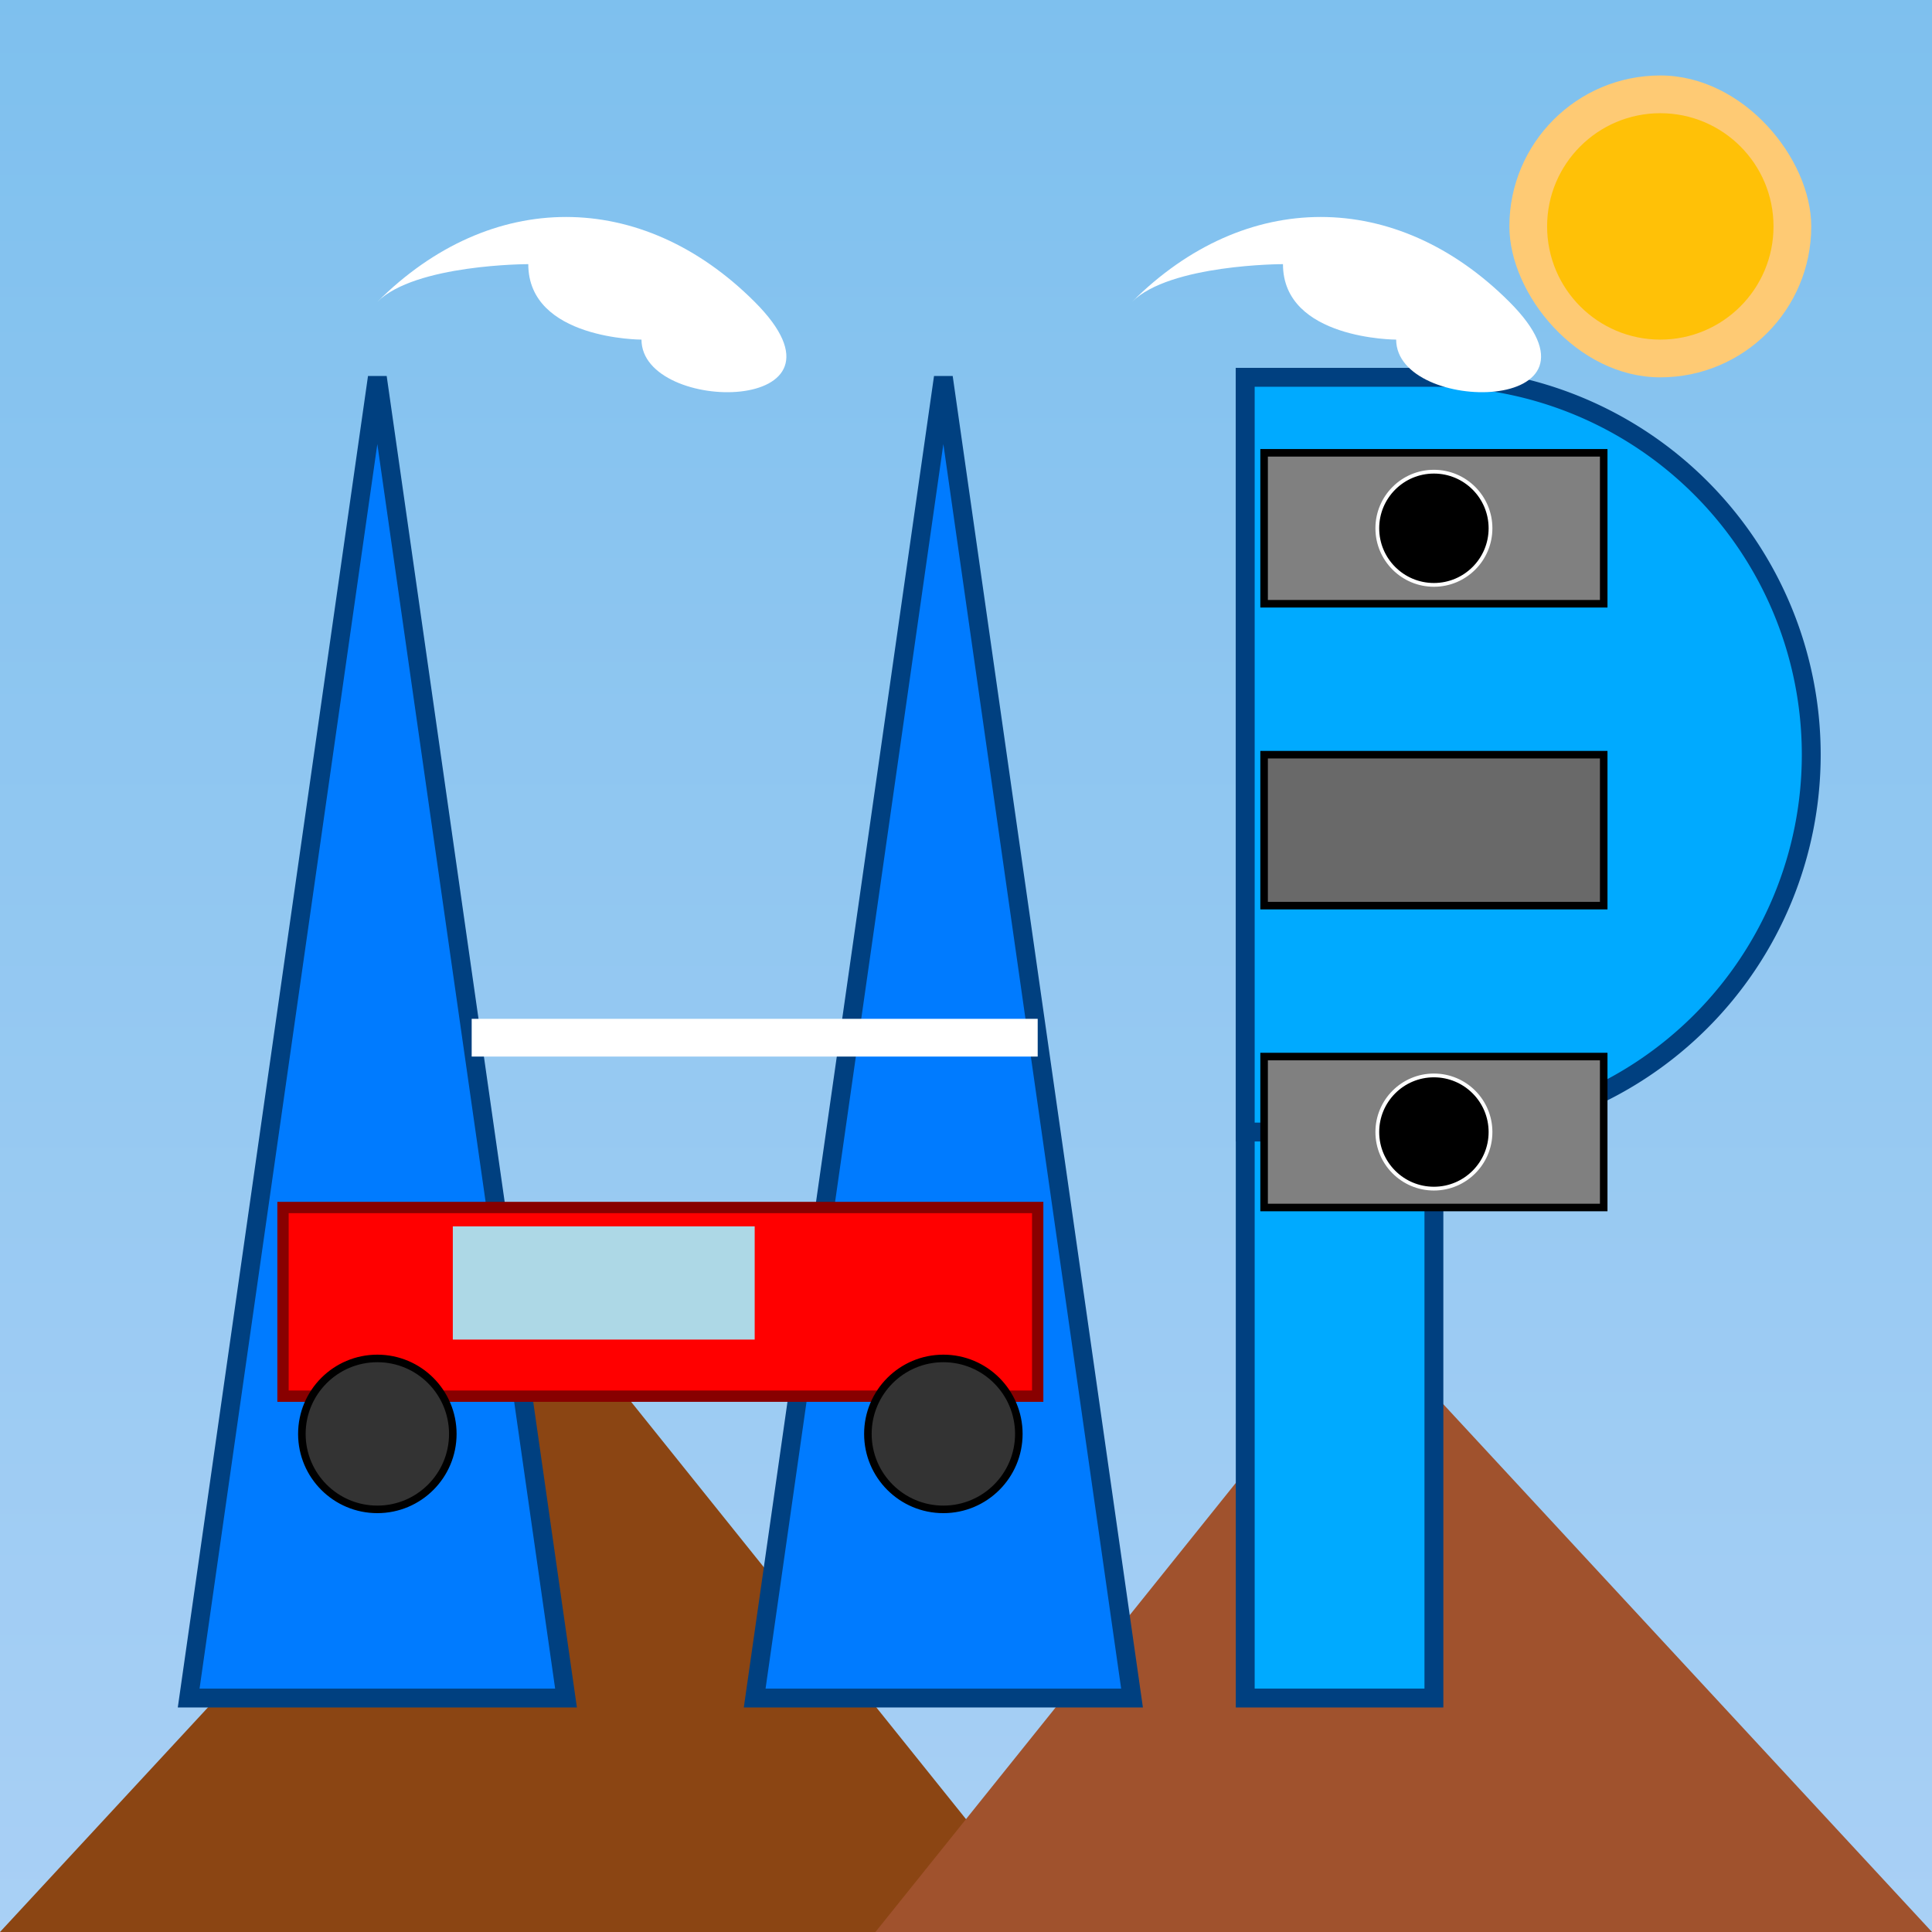
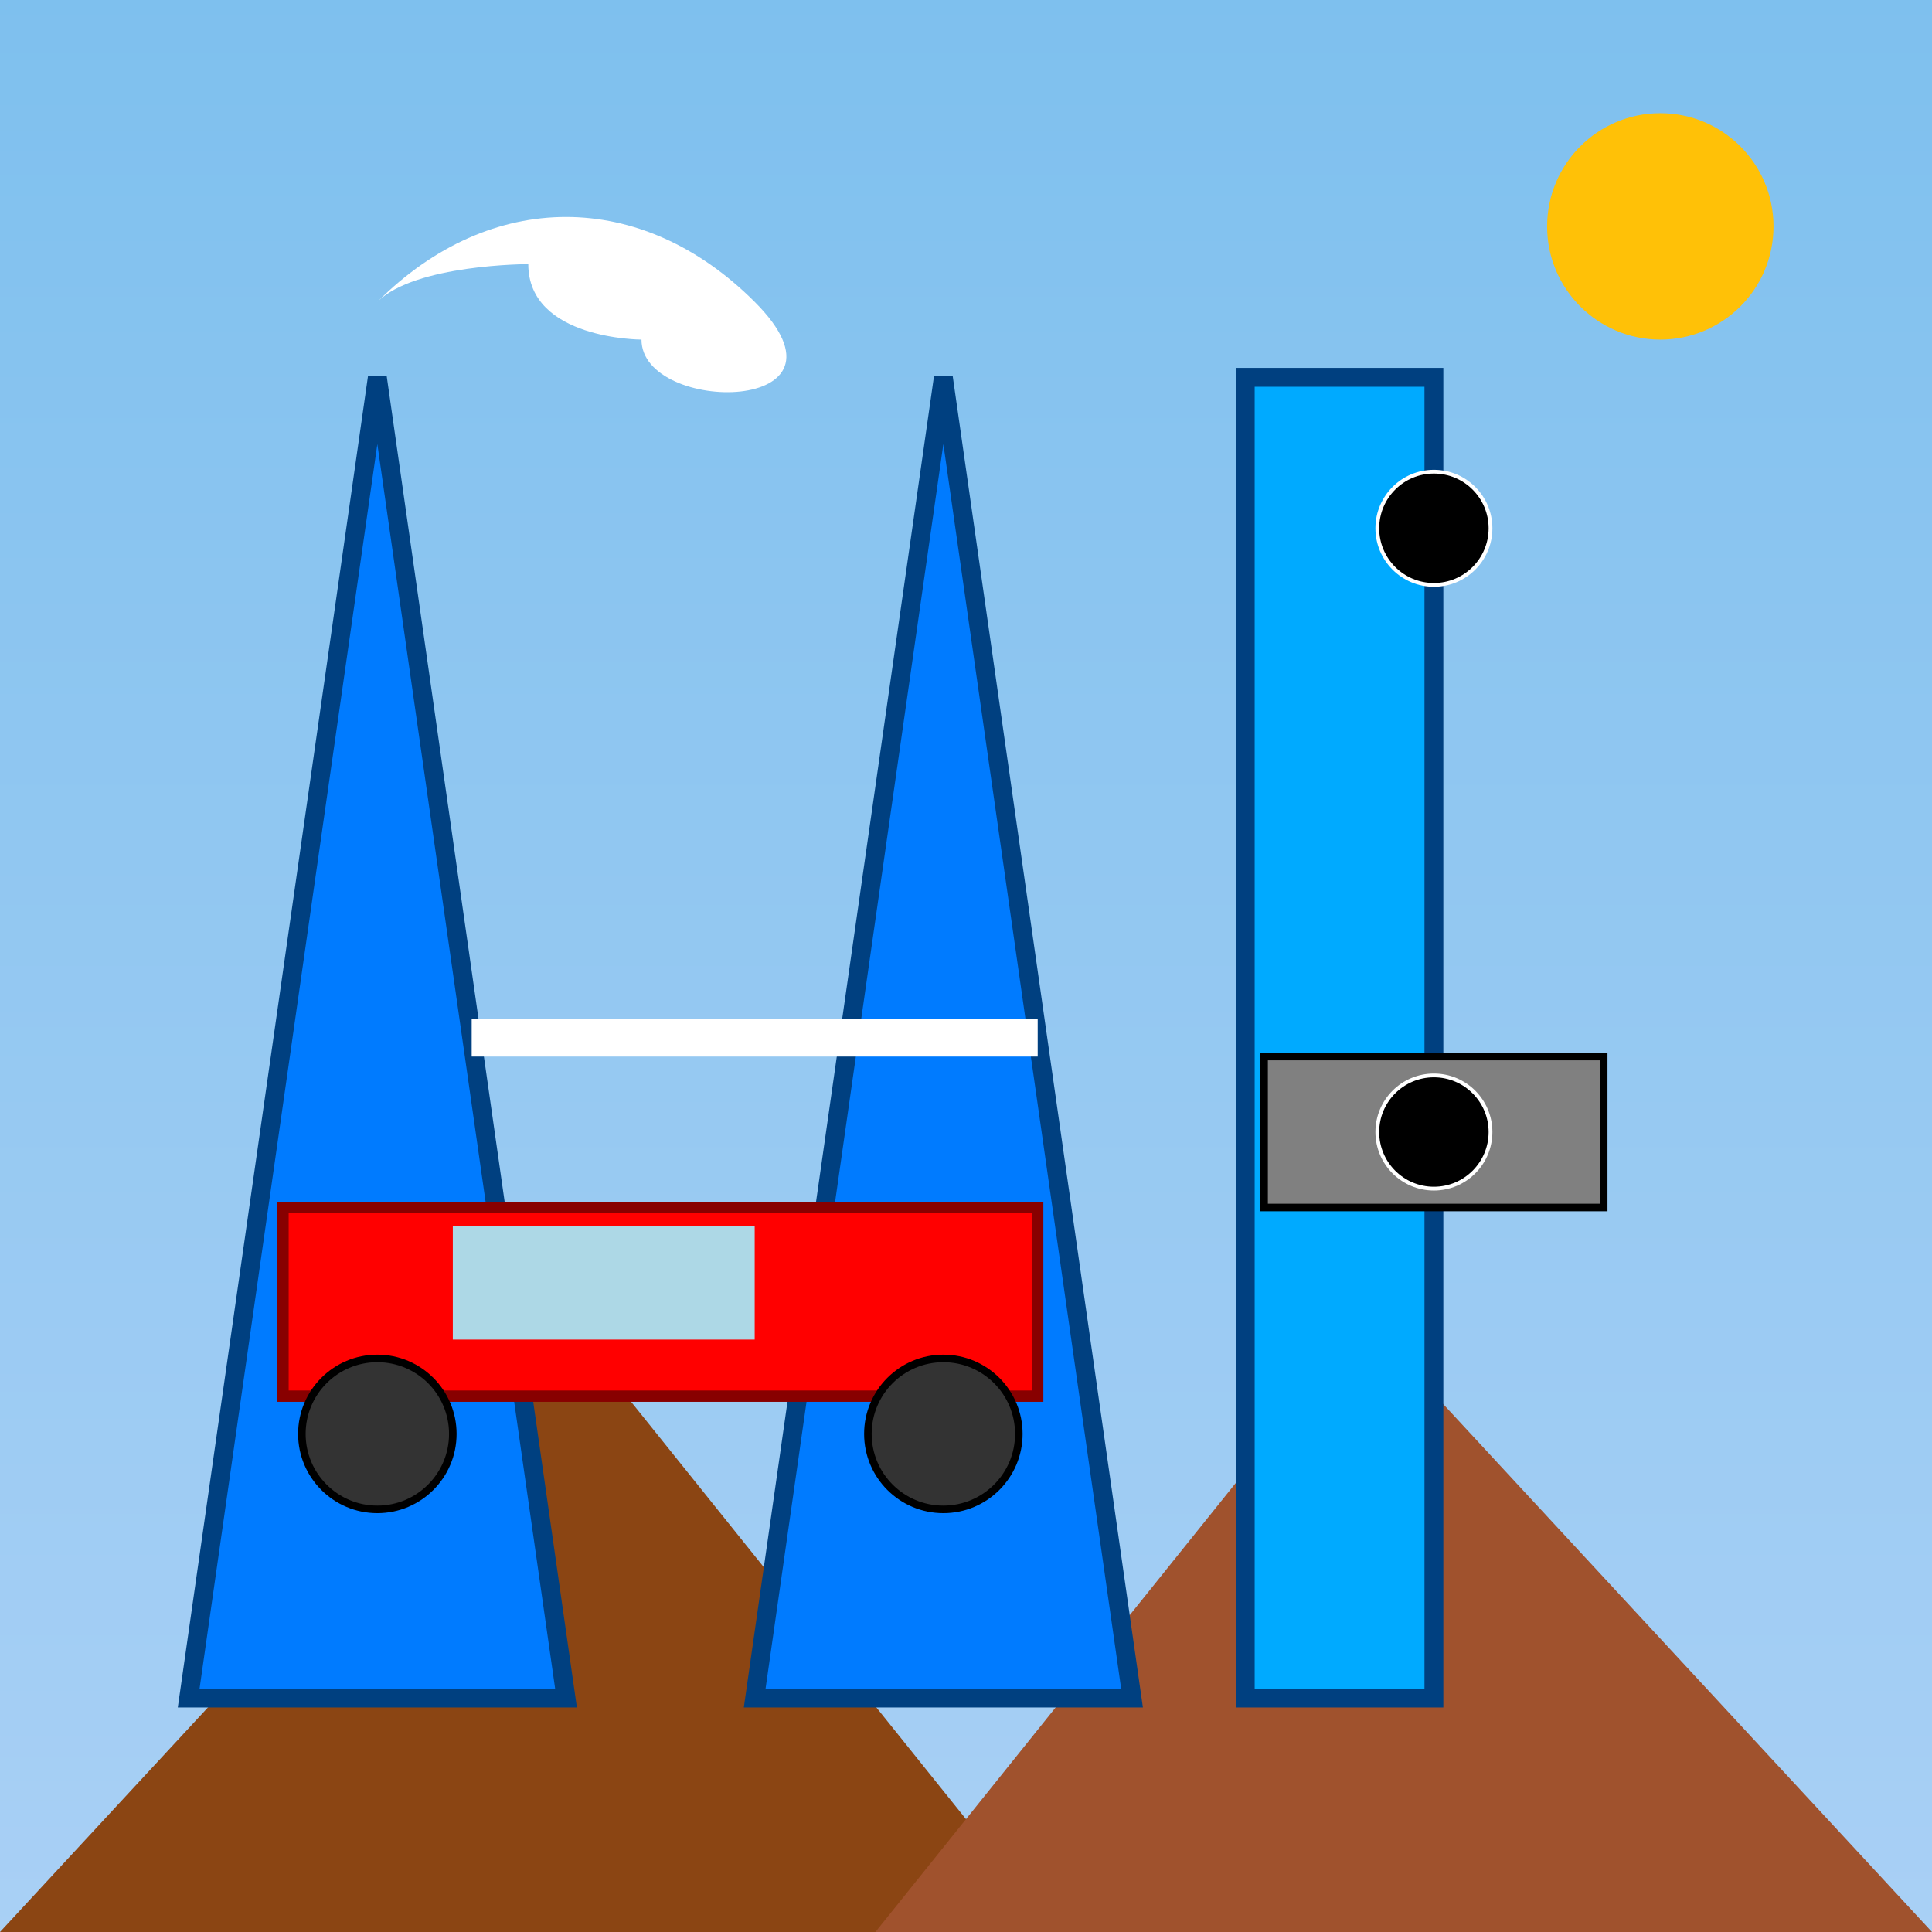
<svg xmlns="http://www.w3.org/2000/svg" viewBox="0 0 512 512">
  <title>Auto &amp; Party</title>
  <desc>What do you call a fake noodle? An impasta! Get ready for some automotive beats and party vibes!</desc>
  <defs>
    <linearGradient id="gradient-sky-321" x1="0%" y1="0%" x2="0%" y2="100%">
      <stop offset="0%" style="stop-color:#7ec0ee;stop-opacity:1" />
      <stop offset="100%" style="stop-color:#a9d0f5;stop-opacity:1" />
    </linearGradient>
  </defs>
  <rect id="background-321" class="background" width="512" height="512" fill="url(#gradient-sky-321)" />
  <path id="mountain-left-321" class="mountain" d="M0,512 L150,350 L280,512 Z" fill="#8B4513" />
  <path id="mountain-right-321" class="mountain" d="M512,512 L362,350 L232,512 Z" fill="#A0522D" />
  <g id="letter-a-321" class="letter-a">
    <path id="a-left-321" class="a-side" d="M 50,450 L 100,100 L 150,450 Z" fill="#007bff" stroke="#004080" stroke-width="5" />
    <path id="a-right-321" class="a-side" d="M 200,450 L 250,100 L 300,450 Z" fill="#007bff" stroke="#004080" stroke-width="5" />
    <path id="a-crossbar-321" class="a-crossbar" d="M 125,275 L 275,275" stroke="#ffffff" stroke-width="10" />
    <g id="car-321" class="car">
      <rect id="car-body-321" class="car-body" x="75" y="320" width="200" height="50" fill="#f00" stroke="#800" stroke-width="3" />
      <circle id="car-wheel-left-321" class="car-wheel" cx="100" cy="380" r="20" fill="#333" stroke="#000" stroke-width="2">
        <animateTransform attributeName="transform" type="rotate" from="0 100 380" to="360 100 380" dur="1s" repeatCount="indefinite" />
      </circle>
      <circle id="car-wheel-right-321" class="car-wheel" cx="250" cy="380" r="20" fill="#333" stroke="#000" stroke-width="2">
        <animateTransform attributeName="transform" type="rotate" from="0 250 380" to="360 250 380" dur="1s" repeatCount="indefinite" />
      </circle>
      <rect id="car-window-321" class="car-window" x="120" y="325" width="80" height="30" fill="#add8e6" />
    </g>
    <animate attributeName="opacity" from="0.2" to="1" dur="0.7s" repeatCount="indefinite" begin="0s" />
  </g>
  <g id="letter-p-321" class="letter-p">
    <rect id="p-stem-321" class="p-stem" x="330" y="100" width="50" height="350" fill="#00aaff" stroke="#004080" stroke-width="5" />
-     <path id="p-curve-321" class="p-curve" d="M 380,100 A 100,100 0 0 1 380,300 L 330,300 L 330,100 Z" fill="#00aaff" stroke="#004080" stroke-width="5" />
    <g id="dj-equipment-321" class="dj-equipment">
-       <rect id="turntable-left-321" class="turntable" x="335" y="120" width="90" height="40" fill="#808080" stroke="#000" stroke-width="2" />
      <circle id="record-left-321" class="record" cx="380" cy="140" r="15" fill="#000" stroke="#fff" stroke-width="1" />
-       <rect id="mixer-321" class="mixer" x="335" y="200" width="90" height="40" fill="#696969" stroke="#000" stroke-width="2" />
      <rect id="turntable-right-321" class="turntable" x="335" y="280" width="90" height="40" fill="#808080" stroke="#000" stroke-width="2" />
      <circle id="record-right-321" class="record" cx="380" cy="300" r="15" fill="#000" stroke="#fff" stroke-width="1" />
    </g>
    <animate attributeName="opacity" from="0.2" to="1" dur="0.7s" repeatCount="indefinite" begin="0.5s" />
  </g>
-   <rect id="sun-bg-321" class="sun-bg" x="400" y="20" width="80" height="80" fill="#feca74" rx="40" />
  <circle id="sun-321" class="sun" cx="440" cy="60" r="30" fill="#ffc107">
    <animate attributeName="opacity" from="1" to="0.8" dur="2s" repeatCount="indefinite" />
  </circle>
  <path id="cloud-1-321" class="cloud" d="M100,80 C130,50 170,50 200,80 C230,110 170,110 170,90 C170,90 140,90 140,70 C140,70 110,70 100,80 Z" fill="#fff" />
-   <path id="cloud-2-321" class="cloud" d="M300,80 C330,50 370,50 400,80 C430,110 370,110 370,90 C370,90 340,90 340,70 C340,70 310,70 300,80 Z" fill="#fff" />
</svg>